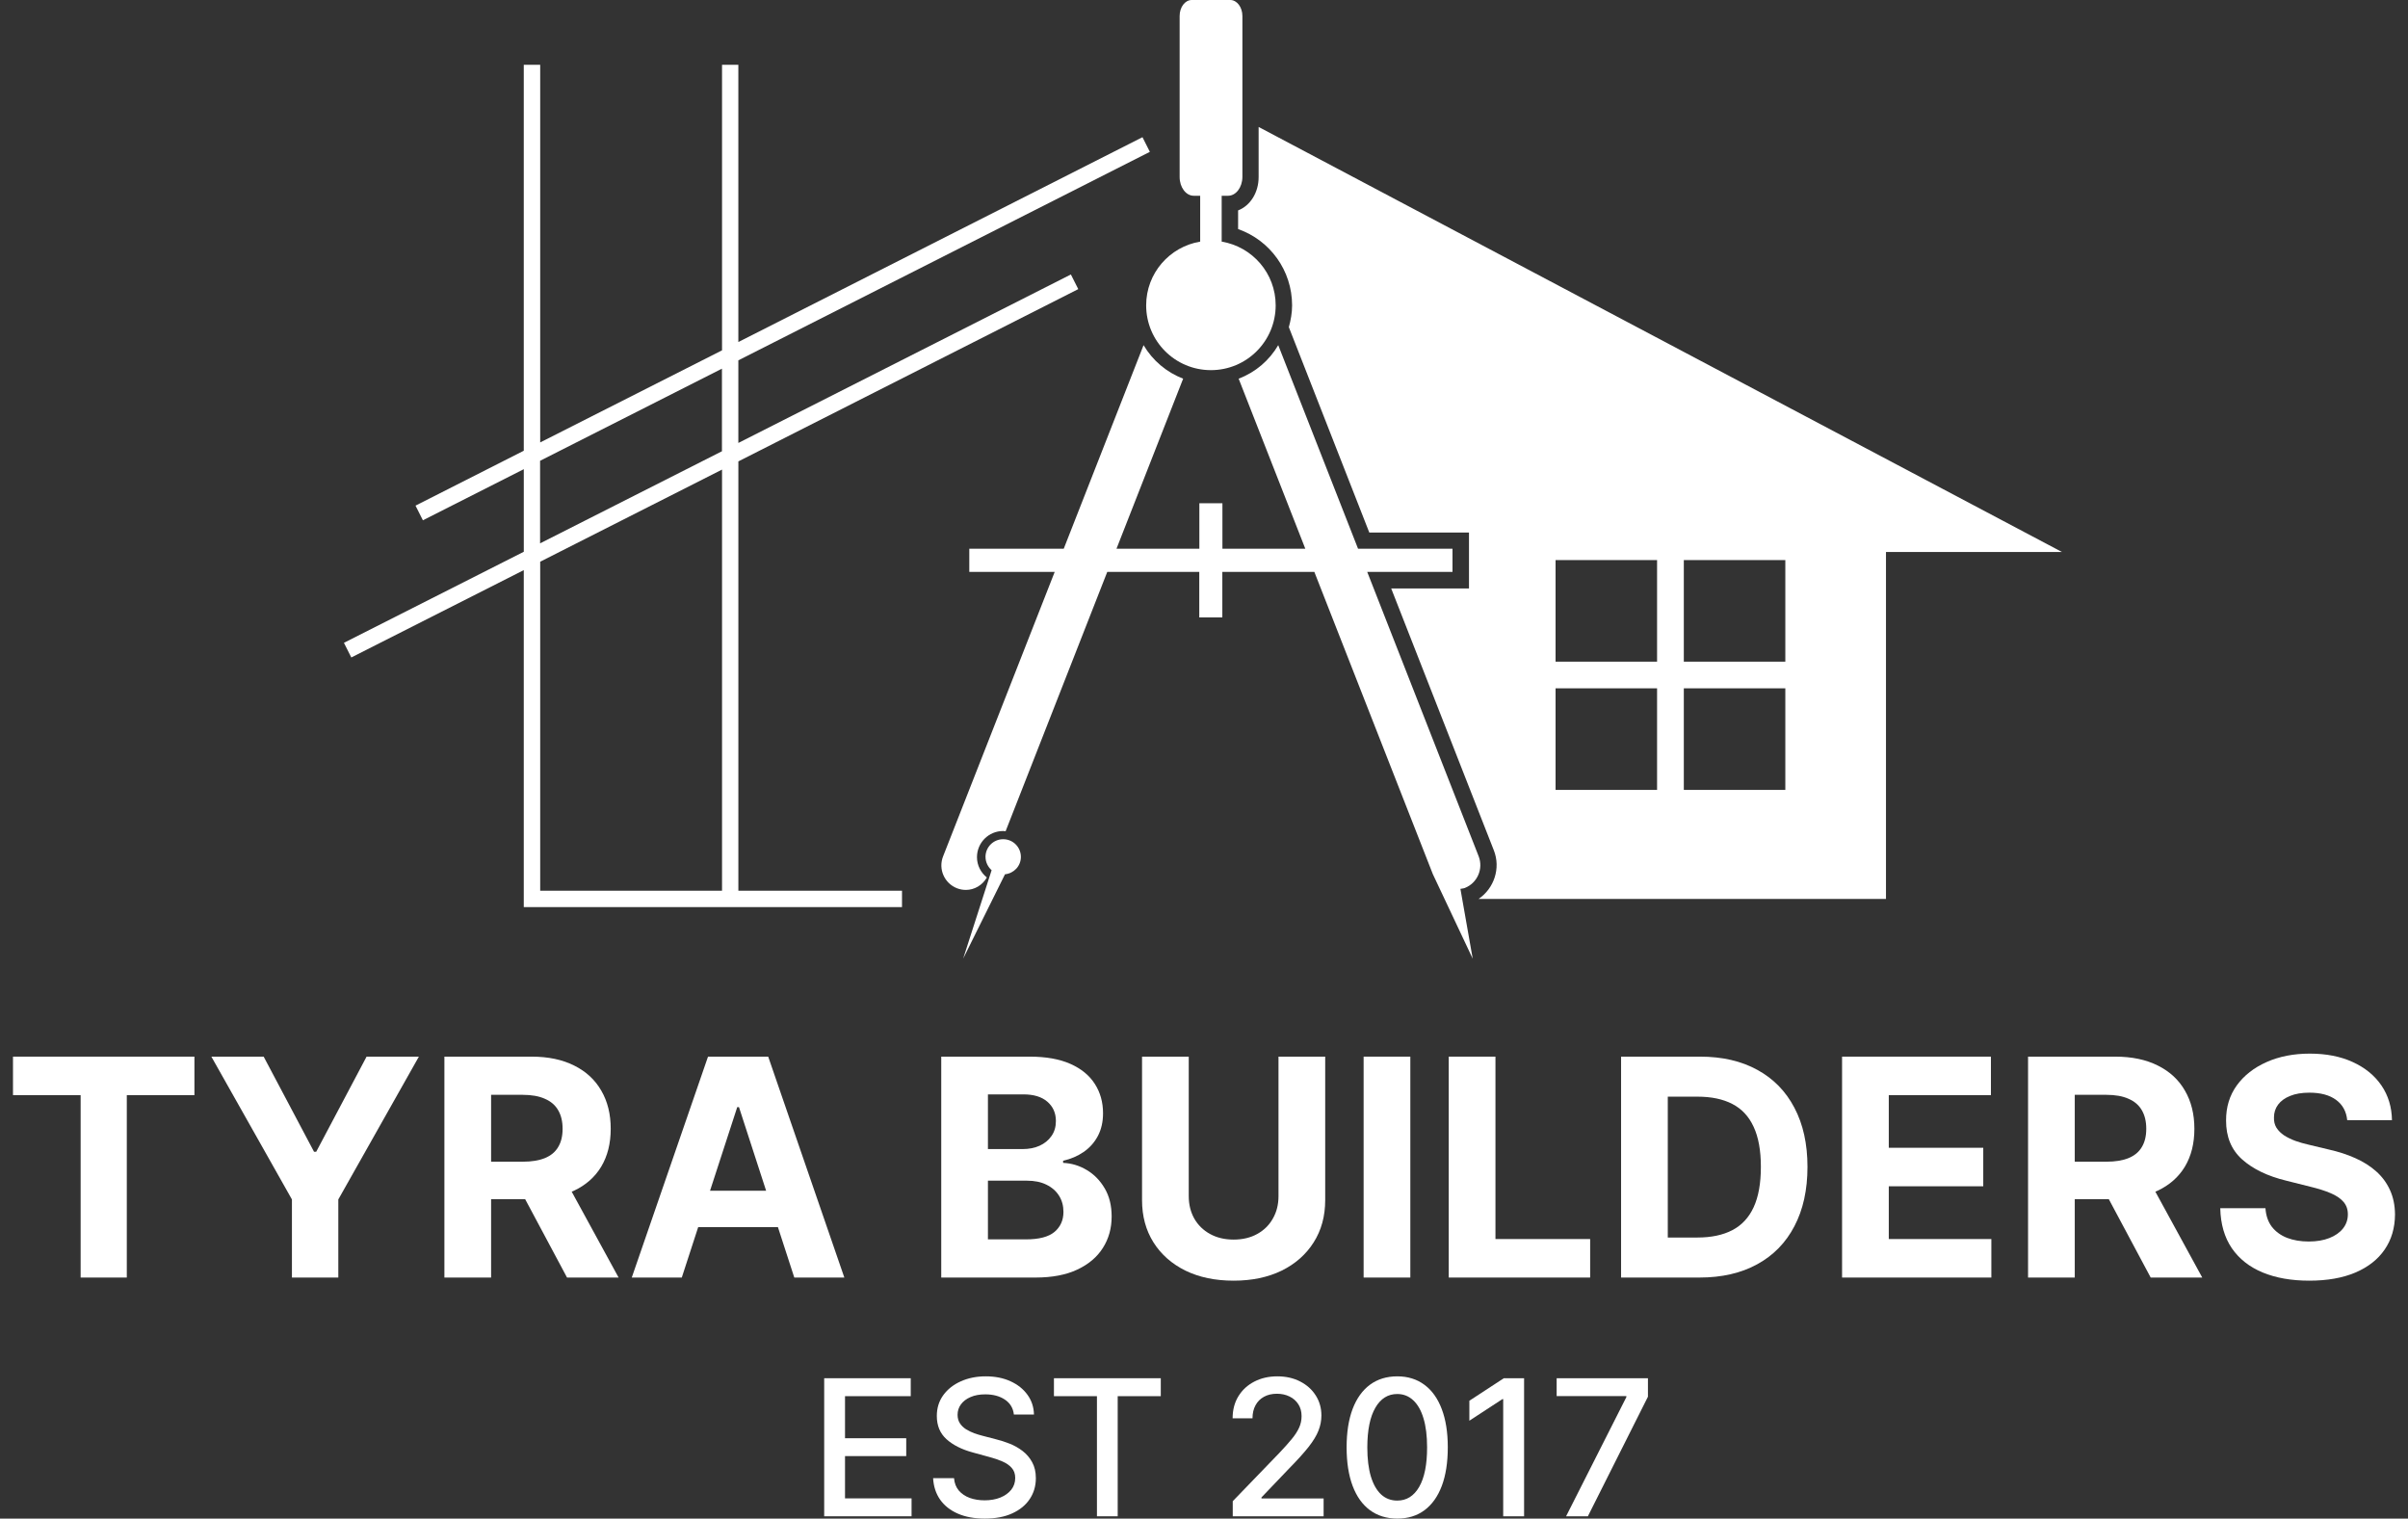
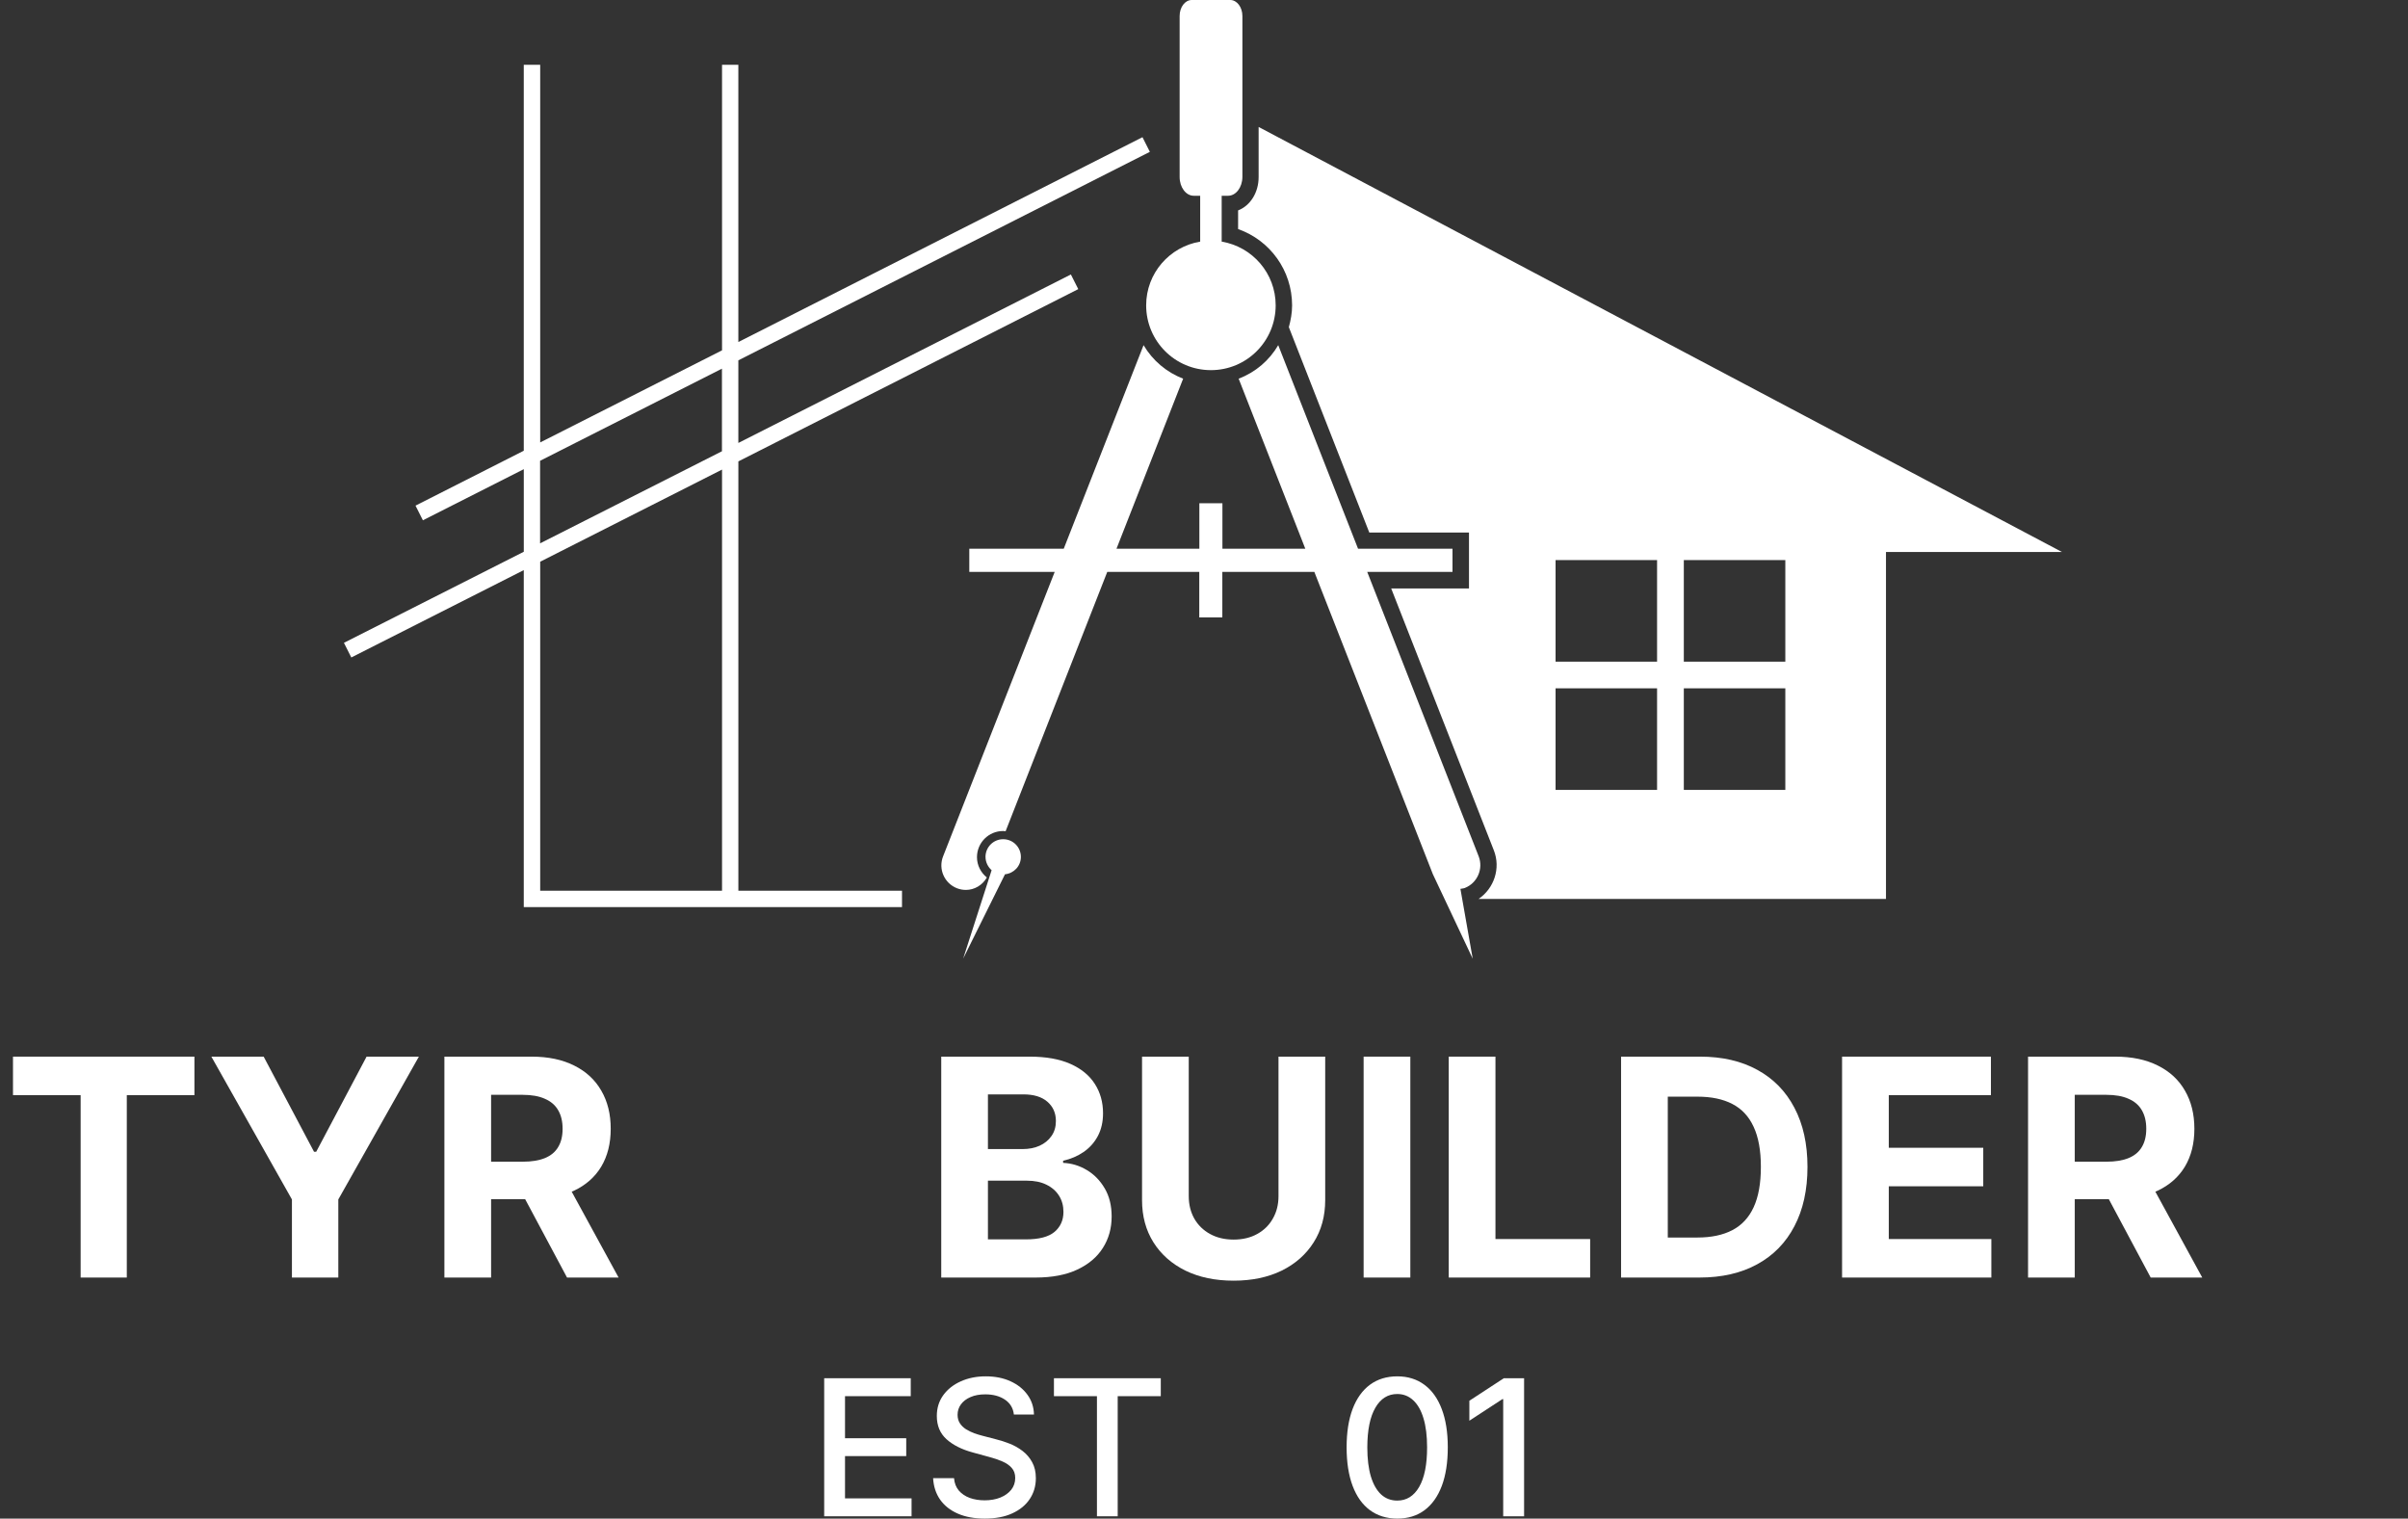
<svg xmlns="http://www.w3.org/2000/svg" width="111" height="70" viewBox="0 0 111 70" fill="none">
  <rect x="0" y="0" width="111" height="70" fill="#333333" stroke="none" />
-   <path d="M72.191 69.894L74.969 64.4V64.354H71.756V63.53H75.964V64.382L73.195 69.894H72.191Z" fill="white" />
  <path d="M70.255 63.53V69.894H69.292V64.493H69.255L67.732 65.488V64.568L69.32 63.53H70.255Z" fill="white" />
  <path d="M64.408 70C63.917 69.998 63.497 69.868 63.149 69.612C62.801 69.355 62.535 68.981 62.35 68.49C62.166 67.999 62.074 67.407 62.074 66.715C62.074 66.025 62.166 65.436 62.35 64.947C62.537 64.458 62.804 64.085 63.152 63.828C63.502 63.572 63.921 63.443 64.408 63.443C64.894 63.443 65.312 63.573 65.66 63.832C66.008 64.088 66.274 64.461 66.459 64.95C66.645 65.437 66.738 66.025 66.738 66.715C66.738 67.409 66.646 68.002 66.462 68.493C66.277 68.982 66.011 69.356 65.663 69.615C65.315 69.872 64.897 70 64.408 70ZM64.408 69.17C64.839 69.17 65.175 68.96 65.418 68.54C65.662 68.119 65.784 67.511 65.784 66.715C65.784 66.187 65.728 65.741 65.617 65.376C65.507 65.009 65.348 64.732 65.141 64.543C64.936 64.353 64.692 64.257 64.408 64.257C63.979 64.257 63.642 64.469 63.398 64.891C63.153 65.314 63.03 65.922 63.028 66.715C63.028 67.246 63.083 67.694 63.193 68.061C63.304 68.425 63.463 68.702 63.668 68.891C63.873 69.077 64.12 69.17 64.408 69.17Z" fill="white" />
-   <path d="M56.825 69.894V69.198L58.979 66.967C59.209 66.725 59.398 66.512 59.547 66.33C59.699 66.146 59.812 65.971 59.886 65.805C59.961 65.639 59.998 65.463 59.998 65.277C59.998 65.065 59.948 64.883 59.849 64.73C59.749 64.574 59.614 64.455 59.442 64.372C59.27 64.287 59.076 64.245 58.861 64.245C58.633 64.245 58.434 64.291 58.264 64.385C58.094 64.478 57.964 64.609 57.873 64.779C57.781 64.949 57.736 65.148 57.736 65.376H56.819C56.819 64.989 56.908 64.65 57.086 64.36C57.264 64.07 57.509 63.845 57.82 63.685C58.13 63.524 58.484 63.443 58.879 63.443C59.279 63.443 59.631 63.523 59.936 63.682C60.243 63.84 60.482 64.055 60.654 64.329C60.826 64.6 60.912 64.907 60.912 65.249C60.912 65.485 60.867 65.716 60.778 65.942C60.691 66.167 60.539 66.419 60.321 66.697C60.104 66.972 59.801 67.307 59.414 67.7L58.149 69.024V69.071H61.014V69.894H56.825Z" fill="white" />
-   <path d="M48.583 64.357V63.53H53.508V64.357H51.522V69.894H50.565V64.357H48.583Z" fill="white" />
+   <path d="M48.583 64.357V63.53H53.508V64.357H51.522V69.894H50.565V64.357Z" fill="white" />
  <path d="M46.736 65.202C46.703 64.908 46.566 64.68 46.326 64.518C46.085 64.355 45.783 64.273 45.418 64.273C45.157 64.273 44.931 64.314 44.741 64.397C44.55 64.478 44.402 64.59 44.297 64.733C44.193 64.874 44.141 65.034 44.141 65.214C44.141 65.366 44.176 65.496 44.247 65.606C44.319 65.716 44.414 65.808 44.53 65.882C44.648 65.955 44.774 66.016 44.909 66.066C45.043 66.114 45.173 66.153 45.297 66.184L45.919 66.346C46.122 66.395 46.33 66.463 46.543 66.547C46.757 66.632 46.955 66.744 47.137 66.883C47.319 67.022 47.466 67.194 47.578 67.399C47.692 67.604 47.749 67.85 47.749 68.135C47.749 68.496 47.656 68.816 47.469 69.096C47.285 69.375 47.017 69.596 46.664 69.758C46.314 69.919 45.891 70 45.394 70C44.917 70 44.505 69.924 44.157 69.773C43.809 69.622 43.536 69.407 43.339 69.13C43.143 68.85 43.034 68.519 43.013 68.135H43.977C43.995 68.365 44.07 68.557 44.2 68.71C44.333 68.862 44.502 68.975 44.707 69.049C44.914 69.122 45.141 69.158 45.387 69.158C45.659 69.158 45.9 69.115 46.111 69.031C46.325 68.943 46.492 68.823 46.615 68.67C46.737 68.515 46.798 68.333 46.798 68.126C46.798 67.938 46.744 67.783 46.636 67.663C46.531 67.543 46.387 67.444 46.205 67.365C46.024 67.286 45.82 67.217 45.592 67.157L44.84 66.951C44.331 66.813 43.927 66.609 43.628 66.339C43.332 66.07 43.184 65.714 43.184 65.27C43.184 64.904 43.283 64.584 43.482 64.31C43.681 64.037 43.951 63.824 44.29 63.673C44.63 63.52 45.013 63.443 45.44 63.443C45.871 63.443 46.251 63.519 46.581 63.67C46.912 63.821 47.173 64.029 47.364 64.295C47.554 64.558 47.654 64.86 47.662 65.202H46.736Z" fill="white" />
  <path d="M37.992 69.894V63.53H41.982V64.357H38.952V66.296H41.774V67.119H38.952V69.068H42.02V69.894H37.992Z" fill="white" />
-   <path d="M108.198 51.635C108.158 51.233 107.987 50.922 107.686 50.7C107.384 50.478 106.975 50.367 106.458 50.367C106.106 50.367 105.81 50.416 105.568 50.516C105.326 50.612 105.14 50.746 105.011 50.919C104.885 51.091 104.822 51.286 104.822 51.505C104.815 51.688 104.853 51.847 104.936 51.983C105.022 52.118 105.14 52.236 105.289 52.336C105.438 52.432 105.611 52.516 105.806 52.589C106.002 52.659 106.211 52.718 106.433 52.768L107.348 52.987C107.792 53.086 108.2 53.219 108.571 53.385C108.942 53.55 109.264 53.754 109.535 53.996C109.807 54.238 110.018 54.523 110.167 54.851C110.319 55.18 110.397 55.556 110.401 55.98C110.397 56.603 110.238 57.144 109.923 57.601C109.612 58.055 109.161 58.408 108.571 58.66C107.984 58.909 107.276 59.033 106.448 59.033C105.626 59.033 104.91 58.907 104.3 58.655C103.693 58.403 103.219 58.03 102.878 57.536C102.54 57.039 102.362 56.424 102.346 55.692H104.429C104.452 56.033 104.55 56.318 104.722 56.547C104.898 56.772 105.132 56.943 105.424 57.059C105.719 57.172 106.052 57.228 106.423 57.228C106.788 57.228 107.104 57.175 107.373 57.069C107.644 56.963 107.855 56.815 108.004 56.627C108.153 56.438 108.228 56.22 108.228 55.975C108.228 55.746 108.16 55.554 108.024 55.398C107.891 55.243 107.696 55.11 107.437 55.001C107.182 54.891 106.869 54.792 106.498 54.702L105.389 54.424C104.53 54.215 103.852 53.889 103.355 53.444C102.858 53 102.611 52.402 102.614 51.649C102.611 51.033 102.775 50.494 103.107 50.033C103.441 49.573 103.9 49.213 104.484 48.955C105.067 48.696 105.73 48.567 106.473 48.567C107.228 48.567 107.888 48.696 108.452 48.955C109.018 49.213 109.459 49.573 109.774 50.033C110.089 50.494 110.251 51.028 110.261 51.635H108.198Z" fill="white" />
  <path d="M93.486 58.889V48.706H97.503C98.272 48.706 98.928 48.844 99.472 49.119C100.019 49.391 100.435 49.777 100.72 50.277C101.008 50.774 101.153 51.359 101.153 52.032C101.153 52.709 101.007 53.29 100.715 53.778C100.423 54.261 100.001 54.633 99.447 54.891C98.897 55.15 98.231 55.279 97.448 55.279H94.758V53.549H97.1C97.511 53.549 97.853 53.492 98.125 53.38C98.396 53.267 98.599 53.098 98.731 52.873C98.867 52.647 98.935 52.367 98.935 52.032C98.935 51.694 98.867 51.409 98.731 51.177C98.599 50.945 98.395 50.769 98.12 50.65C97.848 50.527 97.505 50.466 97.09 50.466H95.639V58.889H93.486ZM98.985 54.255L101.516 58.889H99.139L96.663 54.255H98.985Z" fill="white" />
  <path d="M84.913 58.889V48.706H91.774V50.481H87.066V52.907H91.421V54.682H87.066V57.114H91.794V58.889H84.913Z" fill="white" />
  <path d="M78.336 58.889H74.726V48.706H78.366C79.39 48.706 80.272 48.91 81.011 49.318C81.75 49.722 82.319 50.304 82.716 51.063C83.117 51.822 83.318 52.73 83.318 53.787C83.318 54.848 83.117 55.76 82.716 56.522C82.319 57.284 81.747 57.87 81.001 58.277C80.258 58.685 79.37 58.889 78.336 58.889ZM76.879 57.044H78.246C78.883 57.044 79.418 56.931 79.852 56.706C80.29 56.477 80.618 56.124 80.837 55.647C81.059 55.166 81.17 54.547 81.17 53.787C81.17 53.035 81.059 52.42 80.837 51.943C80.618 51.465 80.291 51.114 79.857 50.889C79.423 50.663 78.888 50.551 78.251 50.551H76.879V57.044Z" fill="white" />
  <path d="M66.782 58.889V48.706H68.935V57.114H73.3V58.889H66.782Z" fill="white" />
  <path d="M65.011 48.706V58.889H62.858V48.706H65.011Z" fill="white" />
  <path d="M58.934 48.706H61.087V55.319C61.087 56.061 60.909 56.711 60.555 57.268C60.203 57.825 59.711 58.259 59.078 58.571C58.445 58.879 57.707 59.033 56.865 59.033C56.02 59.033 55.281 58.879 54.648 58.571C54.015 58.259 53.523 57.825 53.171 57.268C52.82 56.711 52.644 56.061 52.644 55.319V48.706H54.797V55.135C54.797 55.523 54.882 55.867 55.051 56.169C55.223 56.471 55.465 56.708 55.777 56.88C56.088 57.052 56.451 57.139 56.865 57.139C57.283 57.139 57.646 57.052 57.954 56.88C58.266 56.708 58.506 56.471 58.675 56.169C58.848 55.867 58.934 55.523 58.934 55.135V48.706Z" fill="white" />
  <path d="M43.388 58.889V48.706H47.465C48.214 48.706 48.839 48.817 49.339 49.039C49.84 49.261 50.216 49.569 50.468 49.964C50.719 50.355 50.846 50.806 50.846 51.316C50.846 51.714 50.766 52.064 50.607 52.365C50.448 52.664 50.229 52.909 49.95 53.101C49.675 53.29 49.361 53.425 49.006 53.504V53.603C49.394 53.62 49.757 53.729 50.095 53.932C50.436 54.134 50.713 54.417 50.925 54.782C51.137 55.143 51.243 55.574 51.243 56.075C51.243 56.615 51.109 57.097 50.84 57.521C50.575 57.942 50.183 58.276 49.662 58.521C49.142 58.766 48.5 58.889 47.738 58.889H43.388ZM45.54 57.129H47.295C47.895 57.129 48.333 57.014 48.608 56.786C48.883 56.553 49.021 56.245 49.021 55.861C49.021 55.579 48.953 55.33 48.817 55.115C48.681 54.9 48.487 54.73 48.235 54.608C47.987 54.485 47.69 54.424 47.345 54.424H45.54V57.129ZM45.54 52.967H47.136C47.431 52.967 47.693 52.916 47.922 52.813C48.154 52.707 48.336 52.558 48.469 52.365C48.605 52.173 48.673 51.943 48.673 51.674C48.673 51.306 48.542 51.01 48.28 50.784C48.021 50.559 47.654 50.446 47.176 50.446H45.54V52.967Z" fill="white" />
-   <path d="M31.428 58.889H29.122L32.637 48.706H35.411L38.921 58.889H36.614L34.064 51.033H33.984L31.428 58.889ZM31.284 54.886H36.734V56.567H31.284V54.886Z" fill="white" />
  <path d="M20.485 58.889V48.706H24.502C25.271 48.706 25.928 48.844 26.471 49.119C27.018 49.391 27.434 49.777 27.719 50.277C28.008 50.774 28.152 51.359 28.152 52.032C28.152 52.709 28.006 53.29 27.714 53.778C27.423 54.261 27 54.633 26.447 54.891C25.896 55.15 25.23 55.279 24.448 55.279H21.758V53.549H24.1C24.511 53.549 24.852 53.492 25.124 53.38C25.396 53.267 25.598 53.098 25.73 52.873C25.866 52.647 25.934 52.367 25.934 52.032C25.934 51.694 25.866 51.409 25.73 51.177C25.598 50.945 25.394 50.769 25.119 50.65C24.847 50.527 24.504 50.466 24.09 50.466H22.638V58.889H20.485ZM25.984 54.255L28.515 58.889H26.138L23.662 54.255H25.984Z" fill="white" />
  <path d="M9.743 48.706H12.154L14.476 53.091H14.576L16.898 48.706H19.309L15.595 55.289V58.889H13.457V55.289L9.743 48.706Z" fill="white" />
  <path d="M0.599 50.481V48.706H8.962V50.481H5.845V58.889H3.717V50.481H0.599Z" fill="white" />
  <g clip-path="url(#clip0_35_926)">
    <path d="M45.428 39.5C45.428 39.048 45.792 38.684 46.243 38.684C46.695 38.684 47.059 39.048 47.059 39.5C47.059 39.922 46.738 40.257 46.326 40.301L44.399 44.186L45.71 40.112C45.545 39.966 45.429 39.747 45.429 39.5H45.428Z" fill="white" />
    <path d="M48.617 26.362H44.681V25.293H49.035L52.714 15.91C53.131 16.615 53.767 17.159 54.539 17.455L51.466 25.294H55.286V23.196H56.349V25.294H60.17L57.097 17.455C57.869 17.164 58.51 16.615 58.922 15.91L62.601 25.293H66.955V26.362H63.024L68.159 39.466C68.388 40.049 68.101 40.705 67.519 40.933C67.455 40.957 67.387 40.957 67.32 40.972L67.887 44.192L66.048 40.292L60.587 26.363H56.345V28.461H55.282V26.363H51.04L46.355 38.316C46.316 38.311 46.278 38.306 46.239 38.306C45.574 38.306 45.035 38.845 45.035 39.511C45.035 39.889 45.214 40.225 45.491 40.448C45.287 40.803 44.918 41.021 44.525 41.021C44.39 41.021 44.249 40.997 44.113 40.944C43.53 40.715 43.244 40.06 43.472 39.477L48.617 26.364V26.362Z" fill="white" />
    <path d="M56.611 9.024H56.315V11.137C57.727 11.375 58.804 12.594 58.804 14.075C58.804 15.726 57.469 17.062 55.819 17.062C54.169 17.062 52.834 15.726 52.834 14.075C52.834 12.594 53.912 11.375 55.324 11.137V9.024H55.028C54.668 9.024 54.377 8.636 54.377 8.16V0.738C54.377 0.33 54.625 0 54.935 0H56.712C57.018 0 57.27 0.33 57.27 0.738V8.16C57.266 8.636 56.974 9.024 56.61 9.024H56.611Z" fill="white" />
    <path d="M71.706 25.818H76.385V30.5H71.706V25.818ZM71.706 31.729H76.385V36.41H71.706V31.729ZM77.618 25.818H82.297V30.5H77.618V25.818ZM77.618 31.729H82.297V36.41H77.618V31.729ZM68.158 41.438H86.937V25.444H95.048L58.018 5.852V8.164C58.018 8.887 57.625 9.485 57.072 9.699V10.559C58.547 11.079 59.561 12.468 59.561 14.08C59.561 14.43 59.498 14.759 59.411 15.08L63.119 24.546H67.715V27.125H64.129L68.861 39.198C69.186 40.024 68.871 40.952 68.157 41.437L68.158 41.438Z" fill="white" />
    <path d="M24.901 21.238L33.279 16.994V20.801L24.896 25.046V21.238H24.901ZM24.901 25.892L33.283 21.646V41.059H24.901V25.892ZM15.854 29.631L16.194 30.306L24.144 26.28V41.812H41.579V41.059H34.036V21.268L49.704 13.327L49.364 12.652L34.035 20.418V16.61L53.004 6.999L52.664 6.324L34.035 15.766V2.987H33.283V16.149L24.901 20.394V2.987H24.144V20.777L19.154 23.307L19.494 23.983L24.145 21.627V25.434L15.854 29.631Z" fill="white" />
  </g>
  <defs>
    <clipPath id="clip0_35_926">
      <rect width="79.195" height="44.191" fill="white" transform="translate(15.854)" />
    </clipPath>
  </defs>
</svg>